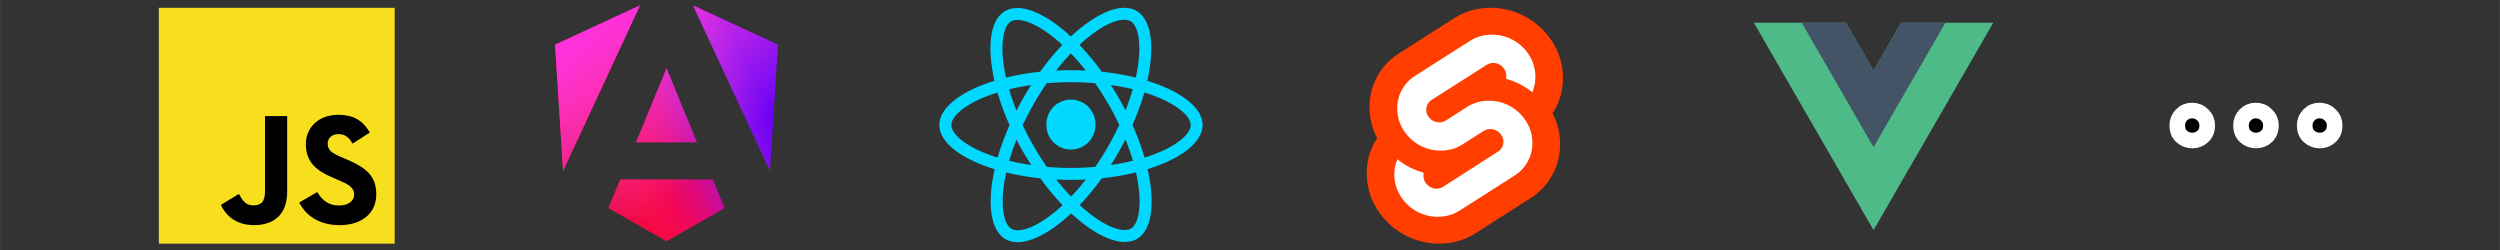
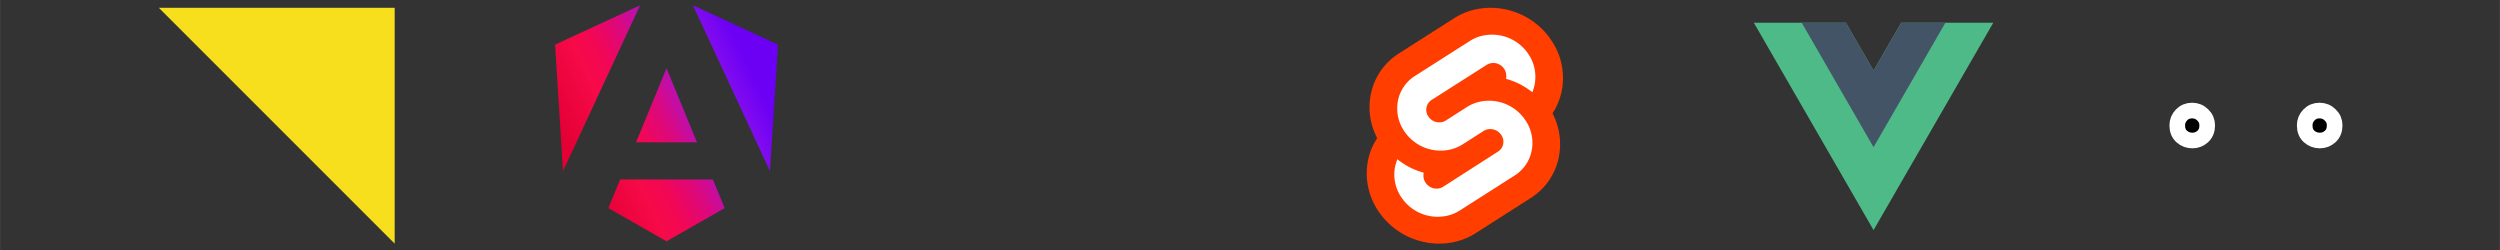
<svg xmlns="http://www.w3.org/2000/svg" width="320" height="32" version="1.1" viewBox="0 0 84.667 8.467">
  <rect x="0" y="0" width="84.667" height="8.467" fill="#333333" stroke="none" />
  <defs>
    <clipPath id="a" _ngcontent-ng-c3811030075="">
      <path d="m0 0h223v236h-223z" fill="#fff" _ngcontent-ng-c3811030075="" />
    </clipPath>
    <linearGradient id="b" x1="49.009" x2="225.83" y1="213.75" y2="129.72" _ngcontent-ng-c3811030075="" gradientUnits="userSpaceOnUse">
      <stop stop-color="#E40035" _ngcontent-ng-c3811030075="" offset="0" />
      <stop stop-color="#F60A48" _ngcontent-ng-c3811030075="" offset=".24" />
      <stop stop-color="#F20755" _ngcontent-ng-c3811030075="" offset=".352" />
      <stop stop-color="#DC087D" _ngcontent-ng-c3811030075="" offset=".494" />
      <stop stop-color="#9717E7" _ngcontent-ng-c3811030075="" offset=".745" />
      <stop stop-color="#6C00F5" _ngcontent-ng-c3811030075="" offset="1" />
    </linearGradient>
    <linearGradient id="c" x1="41.025" x2="156.74" y1="28.344" y2="160.34" _ngcontent-ng-c3811030075="" gradientUnits="userSpaceOnUse">
      <stop stop-color="#FF31D9" _ngcontent-ng-c3811030075="" offset="0" />
      <stop stop-color="#FF5BE1" stop-opacity="0" _ngcontent-ng-c3811030075="" offset="1" />
    </linearGradient>
  </defs>
  <g transform="translate(-88.903 -61.453)">
    <g transform="matrix(.065 0 0 .065 94.281 61.717)" fill-rule="evenodd">
-       <path d="m0 0h122.88v122.88h-122.88z" fill="#f7df1e" />
-       <path d="m32.31 102.69 9.4-5.69c1.81 3.22 3.46 5.94 7.42 5.94 3.79 0 6.19-1.48 6.19-7.26v-39.27h11.55v39.43c0 11.96-7.01 17.4-17.24 17.4-9.24 0-14.6-4.78-17.32-10.55zm40.83-1.24 9.4-5.44c2.48 4.04 5.69 7.01 11.38 7.01 4.78 0 7.84-2.39 7.84-5.69 0-3.96-3.13-5.36-8.41-7.67l-2.89-1.24c-8.33-3.55-13.86-8-13.86-17.4 0-8.66 6.6-15.26 16.91-15.26 7.34 0 12.62 2.56 16.41 9.24l-8.99 5.77c-1.98-3.55-4.12-4.95-7.42-4.95-3.38 0-5.53 2.14-5.53 4.95 0 3.46 2.14 4.87 7.09 7.01l2.89 1.24c9.82 4.21 15.34 8.5 15.34 18.15 0 10.39-8.17 16.08-19.14 16.08-10.71 0-17.64-5.12-21.02-11.8z" />
+       <path d="m0 0h122.88v122.88z" fill="#f7df1e" />
    </g>
-     <path d="m129.63 65.687c0-0.59-0.739-1.15-1.873-1.497 0.262-1.155 0.145-2.075-0.367-2.369-0.118-0.069-0.256-0.102-0.407-0.102v0.405c0.083 0 0.151 0.017 0.207 0.047 0.247 0.141 0.354 0.681 0.271 1.375-0.02 0.17-0.053 0.35-0.093 0.534-0.356-0.087-0.745-0.154-1.153-0.198-0.245-0.336-0.5-0.641-0.756-0.908 0.592-0.551 1.147-0.852 1.525-0.852v-0.405c-0.5 0-1.153 0.356-1.815 0.974-0.662-0.614-1.315-0.967-1.815-0.967v0.405c0.376 0 0.934 0.3 1.526 0.846-0.255 0.267-0.508 0.57-0.75 0.907-0.411 0.044-0.799 0.111-1.155 0.199-0.042-0.181-0.072-0.358-0.094-0.527-0.086-0.694 0.02-1.234 0.265-1.377 0.054-0.033 0.125-0.047 0.209-0.047v-0.405c-0.152 0-0.291 0.033-0.411 0.102-0.511 0.294-0.625 1.212-0.361 2.364-1.132 0.348-1.867 0.906-1.867 1.495 0 0.59 0.739 1.15 1.873 1.497-0.262 1.155-0.145 2.075 0.367 2.369 0.118 0.069 0.256 0.102 0.409 0.102 0.5 0 1.153-0.356 1.815-0.974 0.662 0.614 1.315 0.967 1.815 0.967 0.152 0 0.291-0.033 0.411-0.102 0.511-0.294 0.625-1.212 0.361-2.364 1.127-0.347 1.863-0.907 1.863-1.495zm-3.628 0a0.831 0.831 0 1 0-1.661 0c0 0.459 0.371 0.831 0.831 0.831 0.459-7.13e-4 0.831-0.372 0.831-0.831zm-2.649-3.963m3.912 2.751c-0.068 0.234-0.151 0.476-0.245 0.717-0.075-0.145-0.152-0.291-0.238-0.436-0.083-0.145-0.173-0.287-0.262-0.425 0.258 0.038 0.507 0.086 0.745 0.144zm-0.832 1.935c-0.141 0.245-0.287 0.478-0.438 0.694a9.321 9.321 0 0 1-0.821 0.036c-0.274 0-0.548-0.013-0.817-0.035-0.151-0.216-0.298-0.447-0.44-0.691-0.138-0.238-0.263-0.479-0.378-0.723 0.112-0.244 0.24-0.487 0.376-0.725 0.141-0.245 0.287-0.478 0.438-0.694a9.321 9.321 0 0 1 0.821-0.036c0.274 0 0.548 0.013 0.817 0.035 0.151 0.216 0.298 0.447 0.44 0.691 0.138 0.238 0.263 0.479 0.378 0.723-0.115 0.243-0.239 0.486-0.376 0.725zm0.587-0.236c0.098 0.244 0.181 0.487 0.251 0.723a8.051 8.051 0 0 1-0.749 0.145 10.454 10.454 0 0 0 0.262-0.431c0.083-0.145 0.161-0.292 0.236-0.437zm-1.842 1.938c-0.169-0.174-0.338-0.368-0.505-0.581 0.163 0.007 0.331 0.013 0.5 0.013 0.17 0 0.339-0.004 0.505-0.013a7.179 7.179 0 0 1-0.5 0.581zm-1.351-1.07c-0.258-0.038-0.507-0.086-0.745-0.144 0.068-0.234 0.151-0.476 0.245-0.717 0.075 0.145 0.152 0.291 0.238 0.436 0.086 0.146 0.173 0.287 0.262 0.425zm1.342-3.78c0.169 0.174 0.338 0.368 0.505 0.581-0.163-0.007-0.331-0.013-0.5-0.013-0.17 0-0.339 0.004-0.505 0.013a7.179 7.179 0 0 1 0.5-0.581zm-1.344 1.07a10.454 10.454 0 0 0-0.262 0.431c-0.083 0.145-0.162 0.291-0.236 0.436-0.098-0.244-0.181-0.487-0.251-0.723 0.239-0.057 0.49-0.105 0.749-0.144zm-1.644 2.275c-0.643-0.274-1.059-0.634-1.059-0.919s0.416-0.647 1.059-0.919c0.156-0.067 0.327-0.127 0.503-0.184 0.104 0.356 0.24 0.727 0.409 1.106-0.167 0.378-0.302 0.746-0.403 1.101-0.18-0.057-0.351-0.118-0.509-0.186zm0.978 2.596c-0.247-0.141-0.354-0.681-0.271-1.375 0.02-0.17 0.053-0.35 0.093-0.534 0.356 0.087 0.745 0.154 1.153 0.198 0.245 0.336 0.5 0.641 0.756 0.908-0.593 0.551-1.148 0.852-1.526 0.852-0.082-0.002-0.151-0.018-0.205-0.049zm4.309-1.384c0.086 0.694-0.02 1.234-0.265 1.377-0.054 0.033-0.125 0.047-0.209 0.047-0.376 0-0.934-0.3-1.526-0.846 0.255-0.267 0.508-0.57 0.75-0.907 0.411-0.044 0.799-0.111 1.155-0.2 0.042 0.184 0.075 0.36 0.095 0.529zm0.699-1.212c-0.156 0.067-0.327 0.127-0.503 0.184-0.104-0.356-0.24-0.727-0.409-1.106 0.167-0.378 0.302-0.746 0.403-1.101a6.063 6.063 0 0 1 0.511 0.185c0.643 0.274 1.059 0.634 1.059 0.919-1e-3 0.286-0.417 0.647-1.06 0.92z" fill="#00d8ff" fill-rule="evenodd" stroke-width=".073" />
    <g transform="matrix(.065 0 0 .065 135.19 61.717)">
      <path d="m95.73 16.26c-11.41-16.33-33.95-21.17-50.24-10.79l-28.62 18.24a32.83 32.83 0 0 0-14.87 21.98 35.13 35.13 0 0 0-0.55 6.14 34.69 34.69 0 0 0 4 16.06 33 33 0 0 0-4.91 12.27 35 35 0 0 0 6 26.46c11.41 16.33 34 21.17 50.24 10.79l28.59-18.24a32.76 32.76 0 0 0 14.83-22 34.08 34.08 0 0 0 0.55-6.13 34.72 34.72 0 0 0-3.95-16.04 33 33 0 0 0 4.91-12.26 36 36 0 0 0 0.54-6.13 34.93 34.93 0 0 0-6.52-20.33z" fill="#ff3e00" />
      <path d="m42.69 108.16a22.94 22.94 0 0 1-5.72 0.73 22.7 22.7 0 0 1-18.67-9.78 21 21 0 0 1-3.92-12.23 21.6 21.6 0 0 1 0.32-3.68 20.52 20.52 0 0 1 0.69-2.67l0.54-1.64 1.46 1.11a37.13 37.13 0 0 0 11.2 5.6l1.06 0.32-0.1 1.06v0.55a6.36 6.36 0 0 0 1.18 3.7 6.82 6.82 0 0 0 5.62 3 6.65 6.65 0 0 0 1.72-0.22 6.28 6.28 0 0 0 1.76-0.77l28.59-18.33a6 6 0 0 0 2.79-5.09 6.35 6.35 0 0 0-1.21-3.69 6.85 6.85 0 0 0-5.63-2.94 6.65 6.65 0 0 0-1.72 0.22 6 6 0 0 0-1.75 0.77l-10.9 6.96a21.06 21.06 0 0 1-5.81 2.55 23.06 23.06 0 0 1-5.72 0.73 22.73 22.73 0 0 1-18.67-9.77 21.05 21.05 0 0 1-3.92-12.23 21.6 21.6 0 0 1 0.32-3.68 19.82 19.82 0 0 1 8.92-13.23l28.62-18.23a21 21 0 0 1 5.81-2.56 23 23 0 0 1 5.72-0.72 22.74 22.74 0 0 1 18.73 9.76 21.05 21.05 0 0 1 3.87 12.24 21.72 21.72 0 0 1-0.32 3.69 20.52 20.52 0 0 1-0.69 2.67l-0.54 1.64-1.46-1.07a36.9 36.9 0 0 0-11.2-5.6l-1.06-0.33 0.1-1.06v-0.55a6.42 6.42 0 0 0-1.18-3.71 6.85 6.85 0 0 0-5.62-2.94 6.65 6.65 0 0 0-1.7 0.26 5.89 5.89 0 0 0-1.76 0.77l-28.62 18.23a6 6 0 0 0-2.69 4 6.92 6.92 0 0 0-0.13 1.06 6.35 6.35 0 0 0 1.18 3.69 6.84 6.84 0 0 0 5.62 2.94 6.65 6.65 0 0 0 1.72-0.22 6 6 0 0 0 1.76-0.77l10.92-7a20.93 20.93 0 0 1 5.81-2.55 23 23 0 0 1 5.72-0.73 22.74 22.74 0 0 1 18.68 9.77 21.05 21.05 0 0 1 3.92 12.23 20.64 20.64 0 0 1-0.33 3.72 19.78 19.78 0 0 1-8.92 13.23l-28.57 18.23a21 21 0 0 1-5.82 2.56z" fill="#fff" />
    </g>
    <g transform="matrix(.066 0 0 .066 148.3 62.223)">
      <path d="M 75.63,0 61.44,24.58 47.25,0 H 0 L 61.44,106.42 122.88,0 Z" fill="#4dba87" />
      <path d="M 75.63,0 61.44,24.58 47.25,0 H 24.58 L 61.44,63.85 98.3,0 Z" fill="#425466" />
    </g>
    <g transform="matrix(.652 0 0 .652 94.413 37.189)" stroke="#fff" stroke-linejoin="round" stroke-width=".812" style="paint-order:stroke markers fill" aria-label="...">
      <path d="m105.43 44.513q-0.32 0-0.553-0.207-0.233-0.207-0.233-0.579 0-0.315 0.222-0.543 0.222-0.227 0.548-0.227t0.553 0.227q0.233 0.222 0.233 0.543 0 0.367-0.233 0.579-0.227 0.207-0.537 0.207z" style="paint-order:stroke markers fill" />
-       <path d="m108.74 44.513q-0.32 0-0.553-0.207-0.233-0.207-0.233-0.579 0-0.315 0.222-0.543 0.222-0.227 0.548-0.227 0.326 0 0.553 0.227 0.233 0.222 0.233 0.543 0 0.367-0.233 0.579-0.227 0.207-0.537 0.207z" style="paint-order:stroke markers fill" />
      <path d="m112.05 44.513q-0.32 0-0.553-0.207t-0.233-0.579q0-0.315 0.222-0.543 0.222-0.227 0.548-0.227t0.553 0.227q0.233 0.222 0.233 0.543 0 0.367-0.233 0.579-0.227 0.207-0.537 0.207z" style="paint-order:stroke markers fill" />
    </g>
    <g transform="matrix(.034 0 0 .034 107.7 61.633)" clip-path="url(#a)" _ngcontent-ng-c3811030075="">
      <path d="m222.08 39.192-8.019 125.92-76.671-165.12zm-53.105 162.82-57.933 33.056-57.934-33.056 11.783-28.556h92.301zm-57.933-139.34 30.357 73.803h-60.715zm-103.1 102.44-7.937-125.92 84.69-39.192z" fill="url(#b)" _ngcontent-ng-c3811030075="" />
-       <path d="m222.08 39.192-8.019 125.92-76.671-165.12zm-53.105 162.82-57.933 33.056-57.934-33.056 11.783-28.556h92.301zm-57.933-139.34 30.357 73.803h-60.715zm-103.1 102.44-7.937-125.92 84.69-39.192z" fill="url(#c)" _ngcontent-ng-c3811030075="" />
    </g>
  </g>
  <style>.O{enable-background:new}.P{fill:#0078d4}</style>
  <style type="text/css">.st0{fill:#0A2767;} .st1{fill:#0364B8;} .st2{fill:#0078D4;} .st3{fill:#28A8EA;} .st4{fill:#14447D;} .st5{fill:url(#SVGID_1_);} .st6{opacity:0.5;fill:#0A2767;enable-background:new ;} .st7{fill:#1490DF;} .st8{opacity:0.1;enable-background:new ;} .st9{opacity:0.05;enable-background:new ;} .st10{opacity:0.2;enable-background:new ;} .st11{fill:url(#SVGID_2_);} .st12{fill:#FFFFFF;} .st13{fill:#50D9FF;}</style>
  <style type="text/css">.st0{fill:#0A2767;} .st1{fill:#0364B8;} .st2{fill:#0078D4;} .st3{fill:#28A8EA;} .st4{fill:#14447D;} .st5{fill:url(#SVGID_1_);} .st6{opacity:0.5;fill:#0A2767;enable-background:new ;} .st7{fill:#1490DF;} .st8{opacity:0.1;enable-background:new ;} .st9{opacity:0.05;enable-background:new ;} .st10{opacity:0.2;enable-background:new ;} .st11{fill:url(#SVGID_2_);} .st12{fill:#FFFFFF;} .st13{fill:#50D9FF;}</style>
  <style type="text/css">.st0{fill:#5059C9;} .st1{fill:#7B83EB;} .st2{opacity:0.1;enable-background:new ;} .st3{opacity:0.2;enable-background:new ;} .st4{fill:url(#SVGID_1_);} .st5{fill:#FFFFFF;}</style>
</svg>